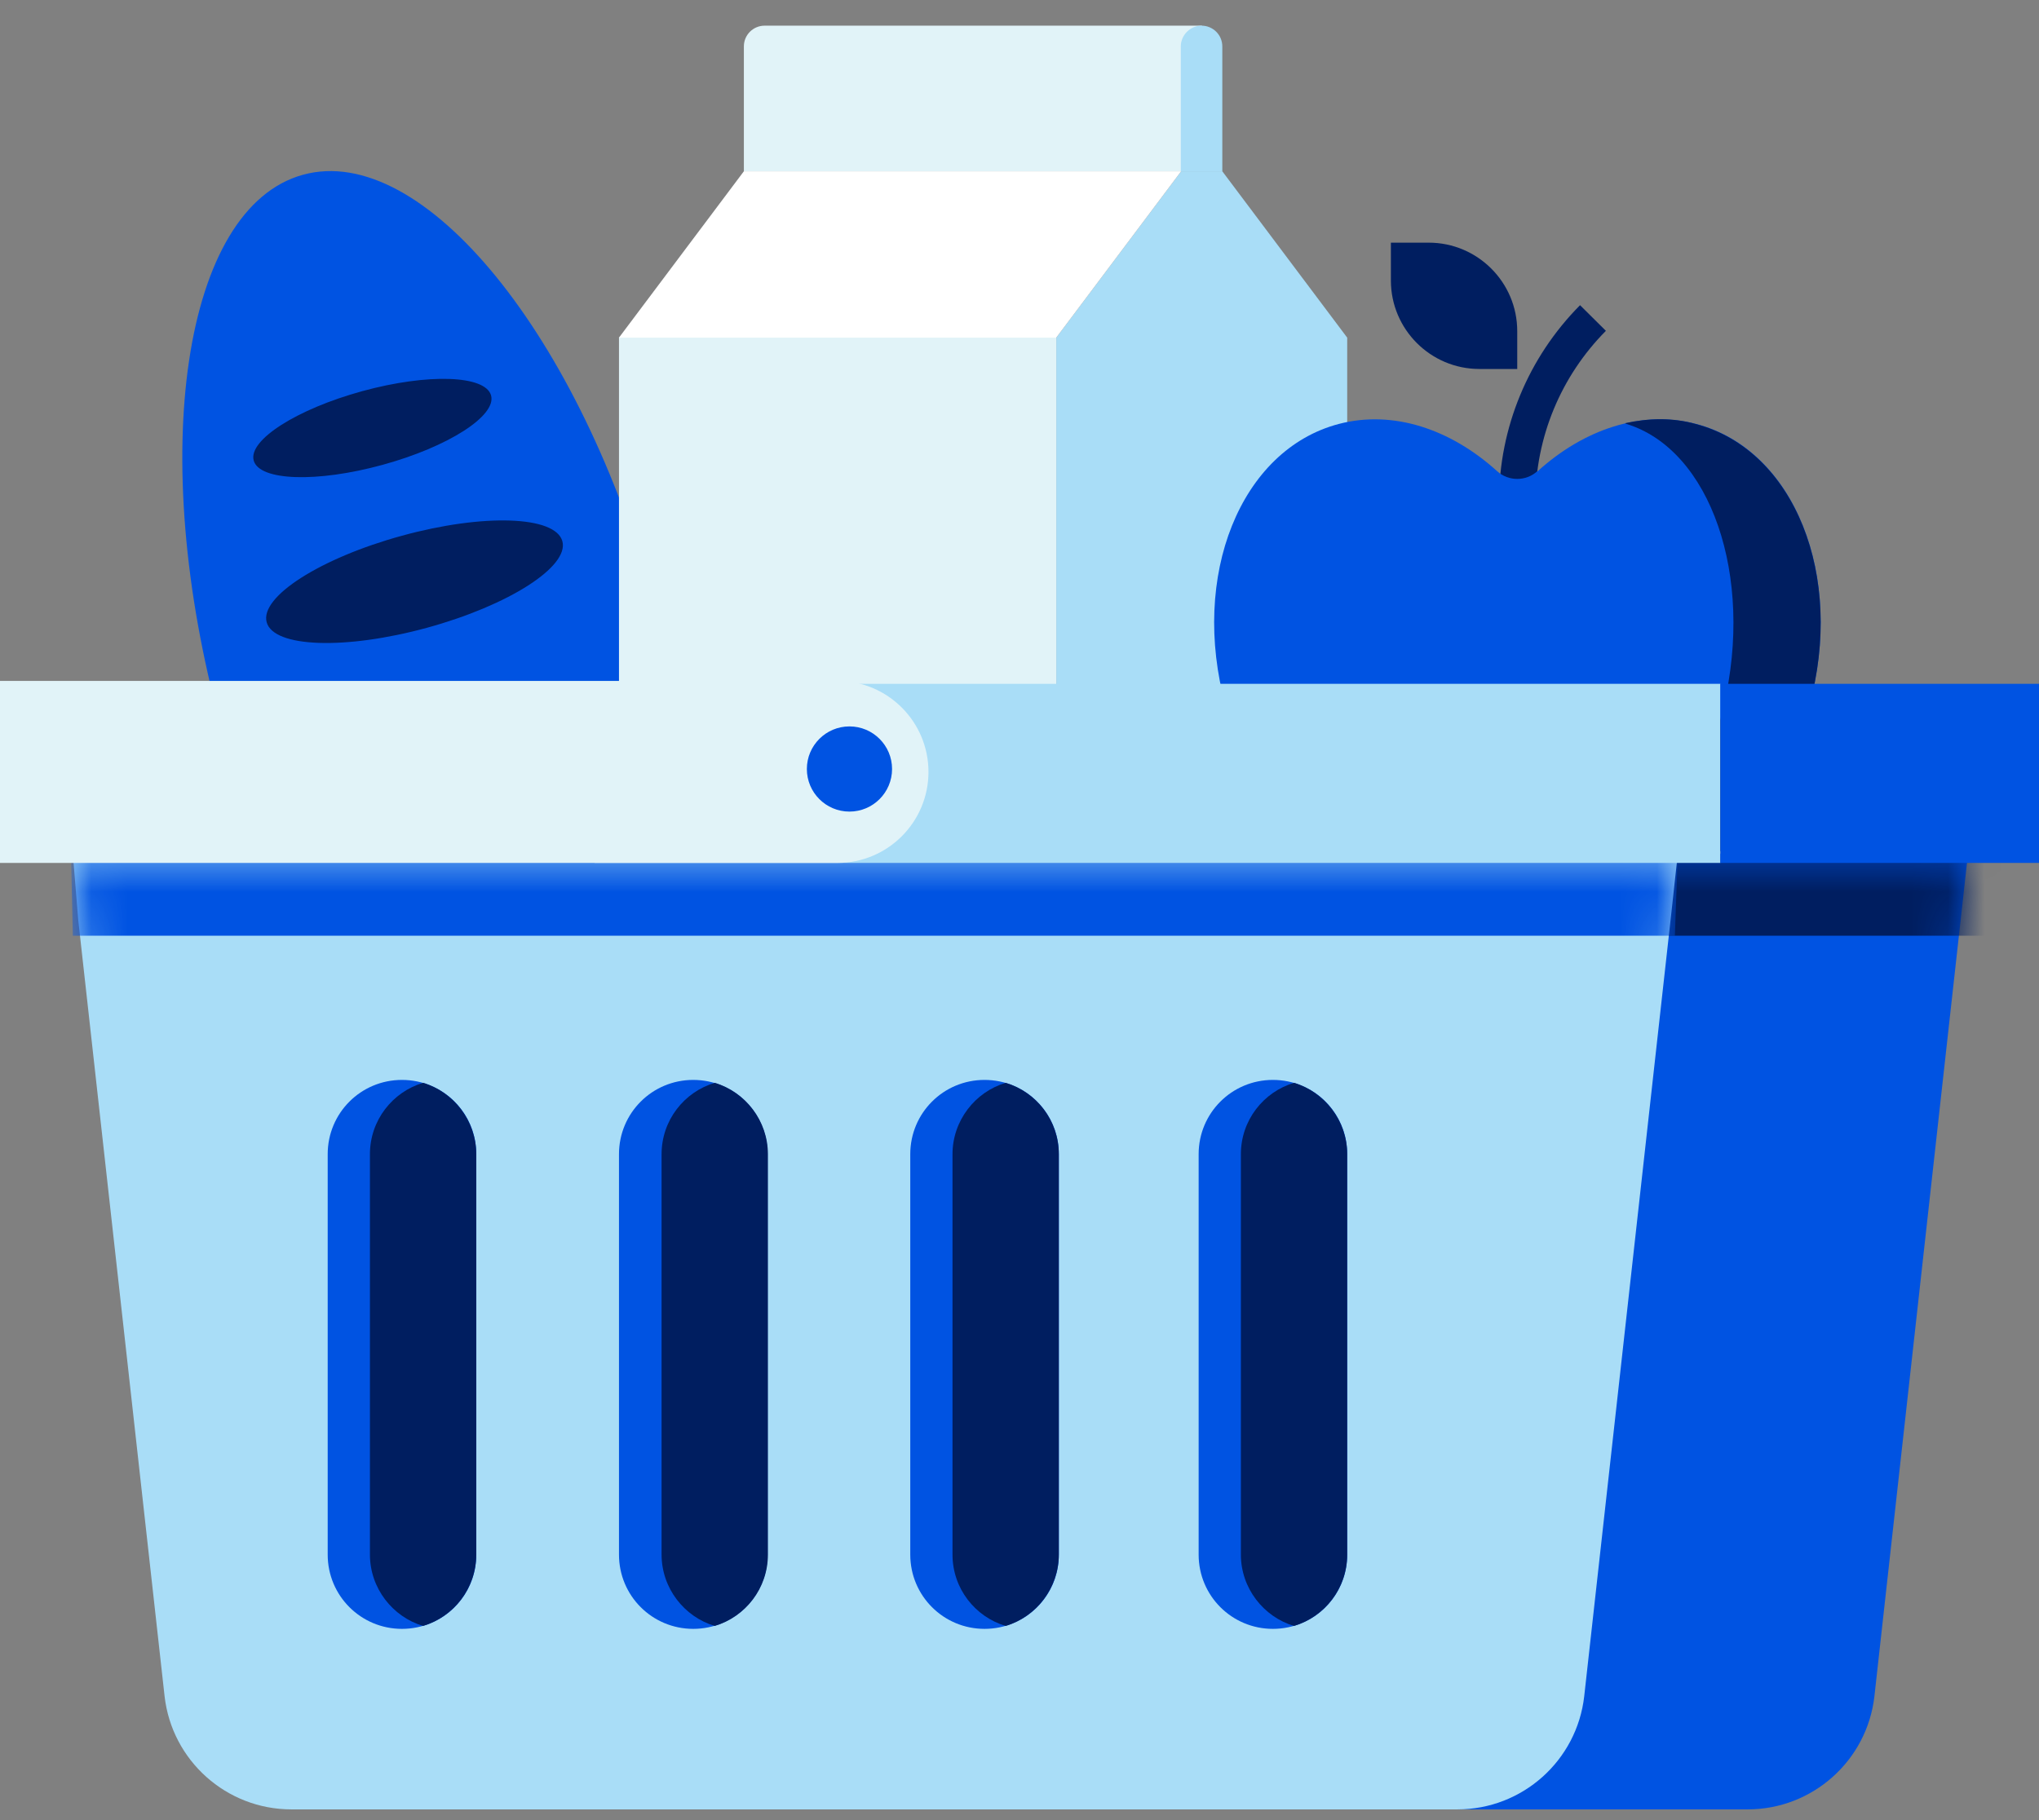
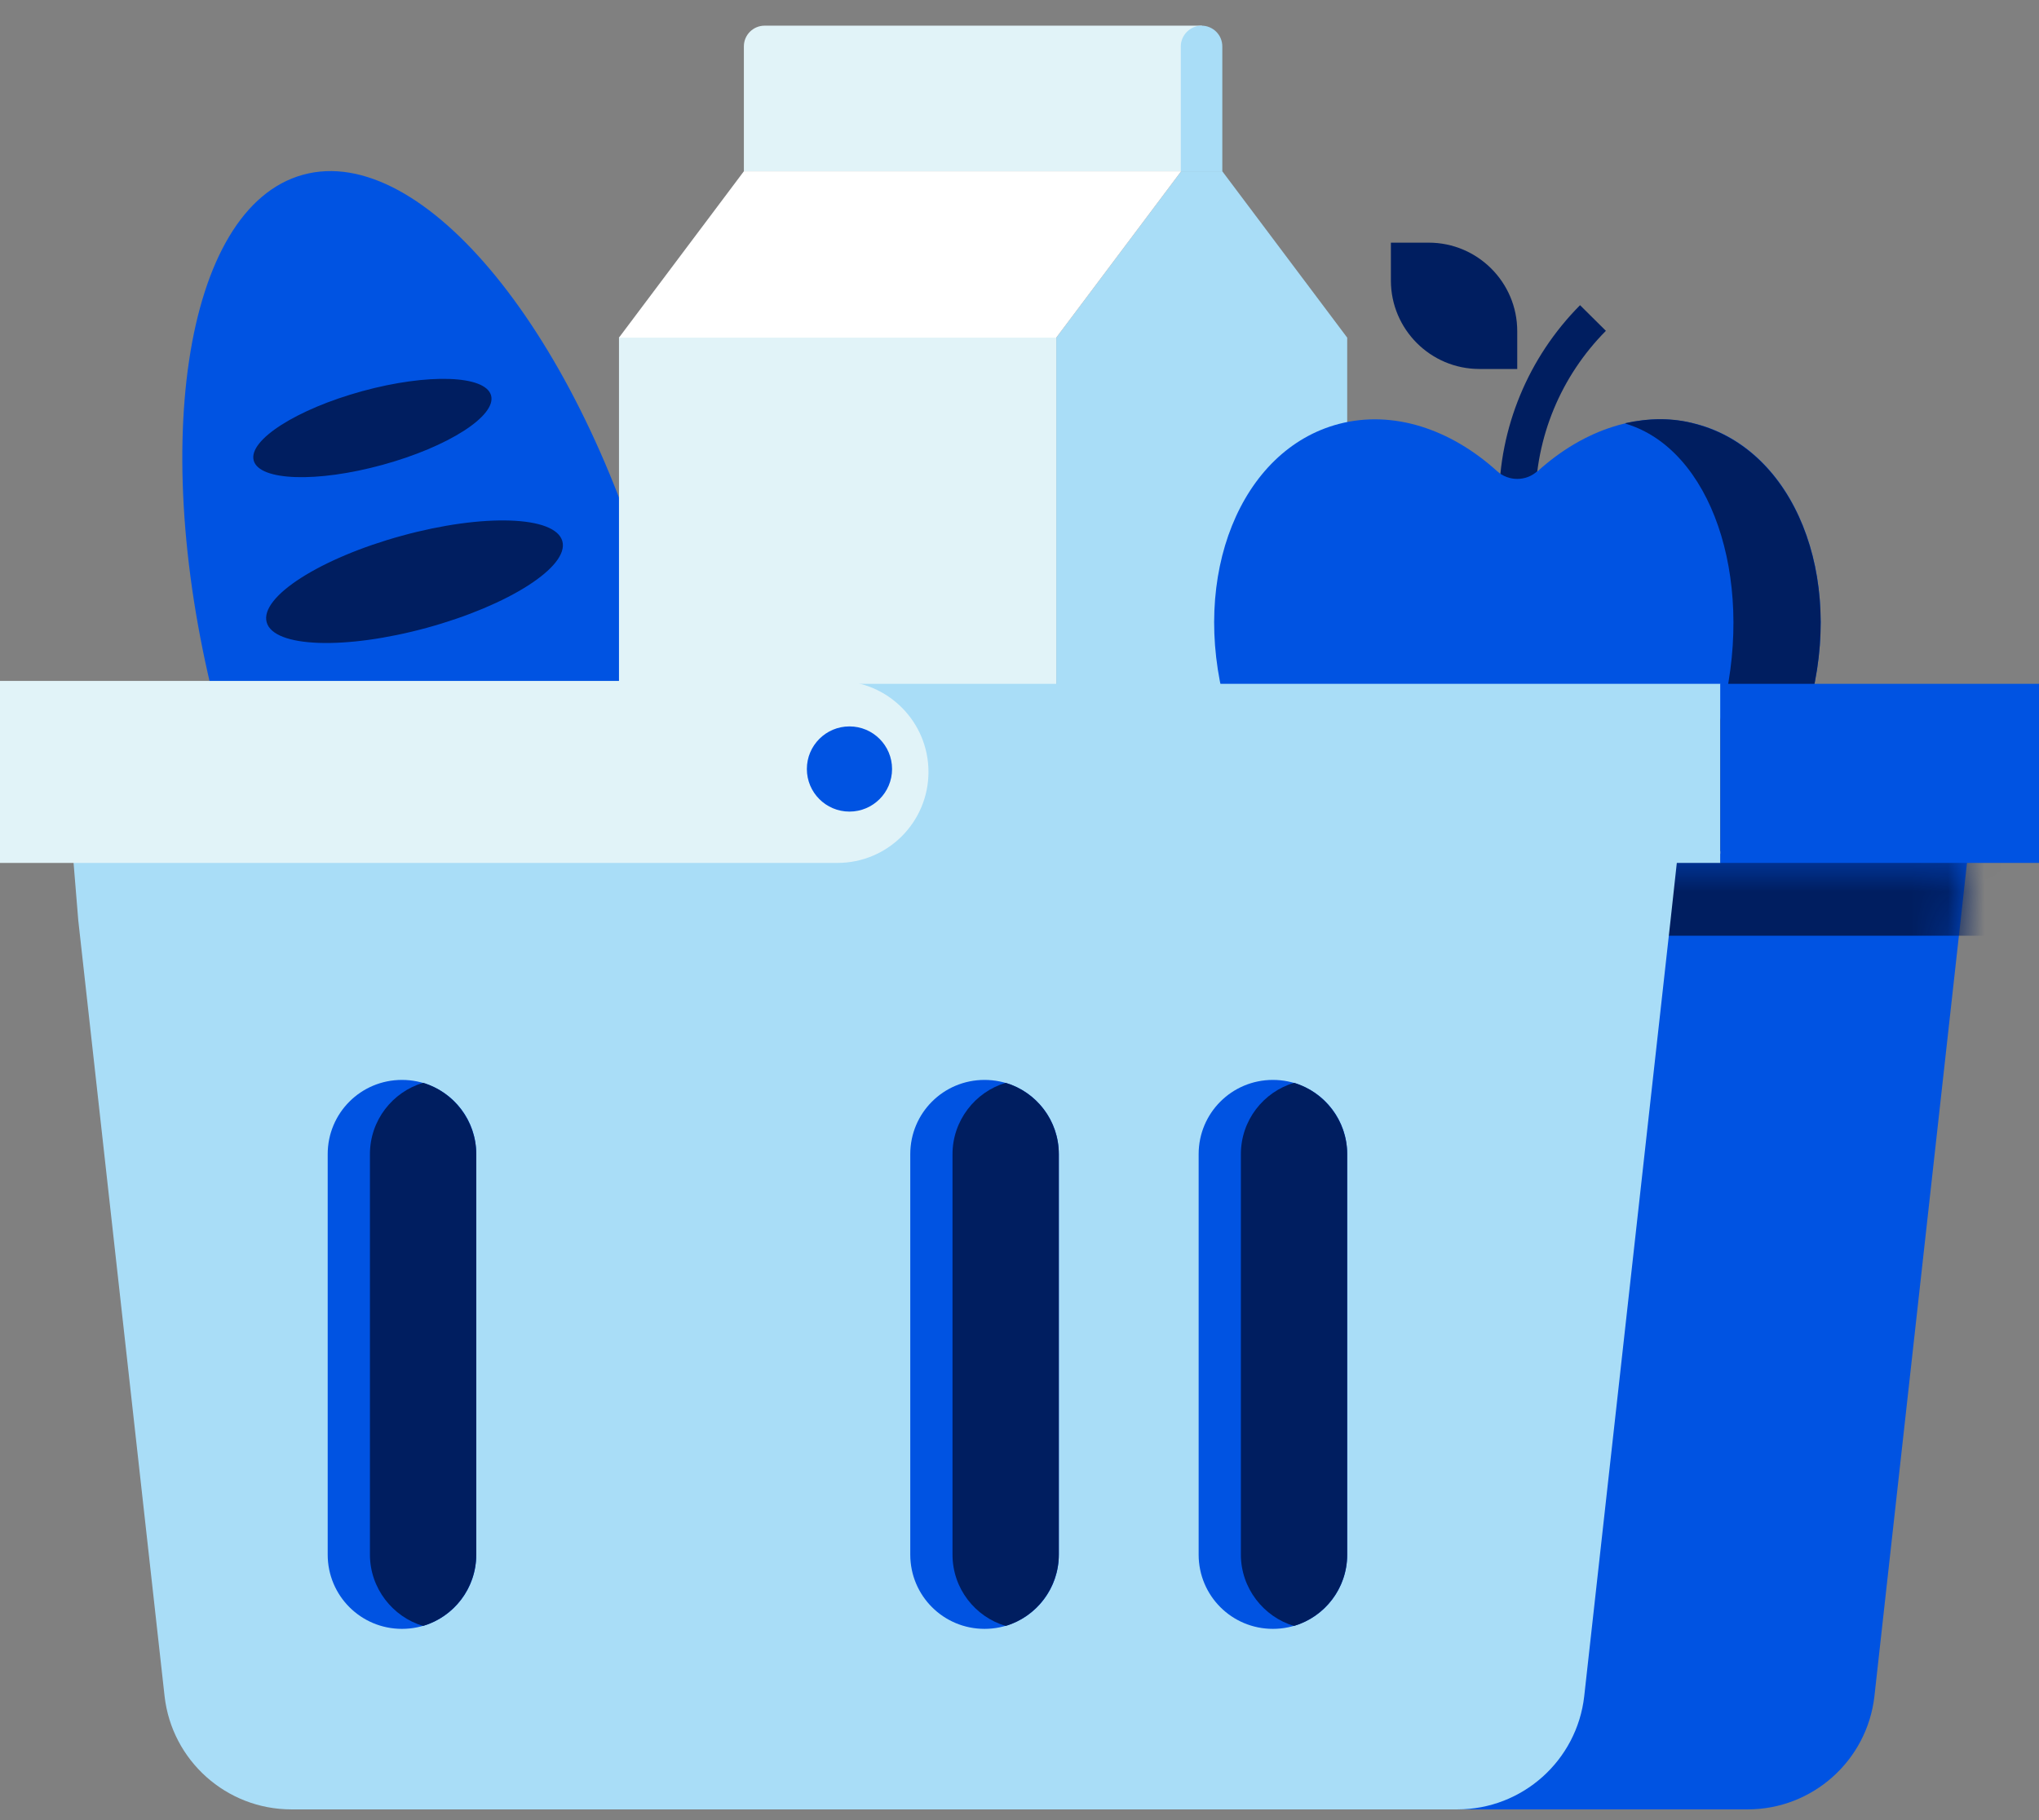
<svg xmlns="http://www.w3.org/2000/svg" width="56" height="50" viewBox="0 0 56 50" fill="none">
  <rect x="0" y="0" width="56" height="50" fill="#808080" stroke="none" />
  <path d="M15.721 31.784C19.013 30.882 20.026 24.11 17.983 16.658C15.94 9.207 11.616 3.897 8.324 4.8C5.032 5.702 4.02 12.474 6.063 19.926C8.105 27.377 12.43 32.687 15.721 31.784Z" fill="#0053E2" />
  <path d="M10.505 12.77C12.305 12.277 13.64 11.423 13.487 10.864C13.334 10.305 11.75 10.252 9.95 10.745C8.149 11.239 6.814 12.092 6.968 12.651C7.121 13.211 8.705 13.264 10.505 12.77Z" fill="#001E60" />
  <path d="M11.731 17.244C13.973 16.629 15.636 15.565 15.445 14.867C15.253 14.17 13.28 14.102 11.038 14.717C8.796 15.332 7.133 16.396 7.324 17.093C7.515 17.791 9.488 17.858 11.731 17.244Z" fill="#001E60" />
  <path d="M12.898 21.478C15.337 20.809 17.16 19.701 16.968 19.004C16.777 18.306 14.645 18.282 12.205 18.951C9.766 19.62 7.943 20.728 8.134 21.425C8.326 22.123 10.458 22.147 12.898 21.478Z" fill="#0053E2" />
  <path d="M20.43 1.275C20.43 0.955 20.69 0.705 21 0.705H33.01V4.705H20.43V1.275Z" fill="#E1F3F8" />
  <path fill-rule="evenodd" clip-rule="evenodd" d="M32.43 4.705H33.57L37 9.275V20.105H29.01V9.275L32.44 4.705H32.43Z" fill="#A9DDF7" />
  <path d="M29.01 9.266H17V20.096H29.01V9.266Z" fill="#E1F3F8" />
  <path d="M20.43 4.705H32.44L29.01 9.275H17L20.43 4.705Z" fill="white" />
  <path d="M41.67 14.296V13.766C41.67 11.886 42.42 10.076 43.75 8.736" stroke="#001E60" stroke-linejoin="round" />
  <path d="M41.67 9.096C41.67 7.756 40.58 6.666 39.24 6.666H38.2V7.706C38.2 9.046 39.29 10.136 40.63 10.136H41.67V9.096Z" fill="#001E60" />
  <path fill-rule="evenodd" clip-rule="evenodd" d="M42.22 12.946C41.91 13.226 41.43 13.226 41.12 12.946C39.84 11.786 38.26 11.256 36.77 11.646C34.07 12.356 32.68 15.816 33.66 19.386C34.64 22.956 37.63 25.276 40.33 24.576C40.65 24.496 40.96 24.366 41.24 24.206C41.51 24.056 41.84 24.056 42.11 24.206C42.39 24.366 42.7 24.486 43.02 24.576C45.72 25.286 48.71 22.956 49.69 19.386C50.67 15.816 49.28 12.346 46.58 11.646C45.09 11.256 43.51 11.786 42.23 12.946H42.22Z" fill="#0053E2" />
  <path fill-rule="evenodd" clip-rule="evenodd" d="M49.69 19.396C48.73 22.886 45.84 25.186 43.19 24.616C44.99 24.186 46.7 22.176 47.34 19.396C48.18 15.816 46.98 12.356 44.67 11.646C44.67 11.646 44.657 11.639 44.63 11.626C45.27 11.486 45.93 11.466 46.57 11.646C49.28 12.356 50.67 15.816 49.69 19.396Z" fill="#001E60" />
  <path d="M33.57 1.275C33.57 0.955 33.31 0.705 33 0.705C32.69 0.705 32.43 0.965 32.43 1.275V4.705H33.57V1.275Z" fill="#A9DDF7" />
  <path d="M17.5 23.455H54.05L51.48 46.595C51.28 48.365 49.78 49.705 48 49.705H22.75L17.5 23.455Z" fill="#0053E2" />
  <mask id="mask0_133683_3547" style="mask-type:luminance" maskUnits="userSpaceOnUse" x="17" y="23" width="38" height="27">
    <path d="M17.5 23.455H54.05L51.48 46.595C51.28 48.365 49.78 49.705 48 49.705H22.75L17.5 23.455Z" fill="white" />
  </mask>
  <g mask="url(#mask0_133683_3547)">
    <path fill-rule="evenodd" clip-rule="evenodd" d="M54.99 23.455L54.74 25.705H44.94L45.19 23.455H54.99Z" fill="#001E60" />
  </g>
  <path d="M46.08 23.455L45.88 25.285L43.51 46.595C43.31 48.365 41.81 49.705 40.03 49.705H8C6.22 49.705 4.72 48.365 4.52 46.595L2.15 25.285L2 23.455H46.08Z" fill="#A9DDF7" />
  <mask id="mask1_133683_3547" style="mask-type:luminance" maskUnits="userSpaceOnUse" x="2" y="23" width="45" height="27">
    <path d="M46.08 23.455L45.88 25.285L43.51 46.595C43.31 48.365 41.81 49.705 40.03 49.705H8C6.22 49.705 4.72 48.365 4.52 46.595L2.15 25.285L2 23.455H46.08Z" fill="white" />
  </mask>
  <g mask="url(#mask1_133683_3547)">
-     <path fill-rule="evenodd" clip-rule="evenodd" d="M2 25.705L1.95 23.455H46.08L46 25.705" fill="#0053E2" />
-   </g>
+     </g>
  <path d="M16.33 18.785H47.25V23.705H16.33V18.785Z" fill="#A9DDF7" />
  <path d="M0 18.705H23C24.38 18.705 25.5 19.825 25.5 21.205C25.5 22.585 24.38 23.705 23 23.705H0V18.705Z" fill="#E1F3F8" />
  <path d="M23.33 22.295C23.976 22.295 24.5 21.771 24.5 21.125C24.5 20.479 23.976 19.955 23.33 19.955C22.684 19.955 22.16 20.479 22.16 21.125C22.16 21.771 22.684 22.295 23.33 22.295Z" fill="#0053E2" />
  <path fill-rule="evenodd" clip-rule="evenodd" d="M11.04 29.666C9.91 29.666 9 30.576 9 31.706V42.706C9 43.836 9.91 44.746 11.04 44.746C12.17 44.746 13.08 43.836 13.08 42.706V31.706C13.08 30.576 12.17 29.666 11.04 29.666Z" fill="#0053E2" />
-   <path fill-rule="evenodd" clip-rule="evenodd" d="M19.04 29.666C17.91 29.666 17 30.576 17 31.706V42.706C17 43.836 17.91 44.746 19.04 44.746C20.17 44.746 21.08 43.836 21.08 42.706V31.706C21.08 30.576 20.17 29.666 19.04 29.666Z" fill="#0053E2" />
  <path fill-rule="evenodd" clip-rule="evenodd" d="M25 31.706C25 30.576 25.91 29.666 27.04 29.666C28.17 29.666 29.08 30.576 29.08 31.706V42.706C29.08 43.836 28.17 44.746 27.04 44.746C25.91 44.746 25 43.836 25 42.706V31.706Z" fill="#0053E2" />
  <path fill-rule="evenodd" clip-rule="evenodd" d="M34.96 29.666C33.83 29.666 32.92 30.576 32.92 31.706V42.706C32.92 43.836 33.83 44.746 34.96 44.746C36.09 44.746 37 43.836 37 42.706V31.706C37 30.576 36.09 29.666 34.96 29.666Z" fill="#0053E2" />
  <path fill-rule="evenodd" clip-rule="evenodd" d="M11.62 29.746C10.78 29.996 10.16 30.776 10.16 31.706V42.706C10.16 43.626 10.78 44.416 11.62 44.666C12.46 44.416 13.08 43.636 13.08 42.706V31.706C13.08 30.786 12.46 29.996 11.62 29.746Z" fill="#001E60" />
-   <path fill-rule="evenodd" clip-rule="evenodd" d="M19.63 29.746C18.79 29.996 18.17 30.776 18.17 31.706V42.706C18.17 43.626 18.79 44.416 19.63 44.666C20.47 44.416 21.09 43.636 21.09 42.706V31.706C21.09 30.786 20.47 29.996 19.63 29.746Z" fill="#001E60" />
  <path fill-rule="evenodd" clip-rule="evenodd" d="M27.62 29.746C28.46 29.996 29.08 30.776 29.08 31.706V42.706C29.08 43.626 28.46 44.416 27.62 44.666C26.78 44.416 26.16 43.636 26.16 42.706V31.706C26.16 30.786 26.78 29.996 27.62 29.746Z" fill="#001E60" />
  <path fill-rule="evenodd" clip-rule="evenodd" d="M35.54 29.746C34.7 29.996 34.08 30.776 34.08 31.706V42.706C34.08 43.626 34.7 44.416 35.54 44.666C36.38 44.416 37 43.636 37 42.706V31.706C37 30.786 36.38 29.996 35.54 29.746Z" fill="#001E60" />
  <path d="M56 18.785H47.25V23.705H56V18.785Z" fill="#0053E2" />
</svg>